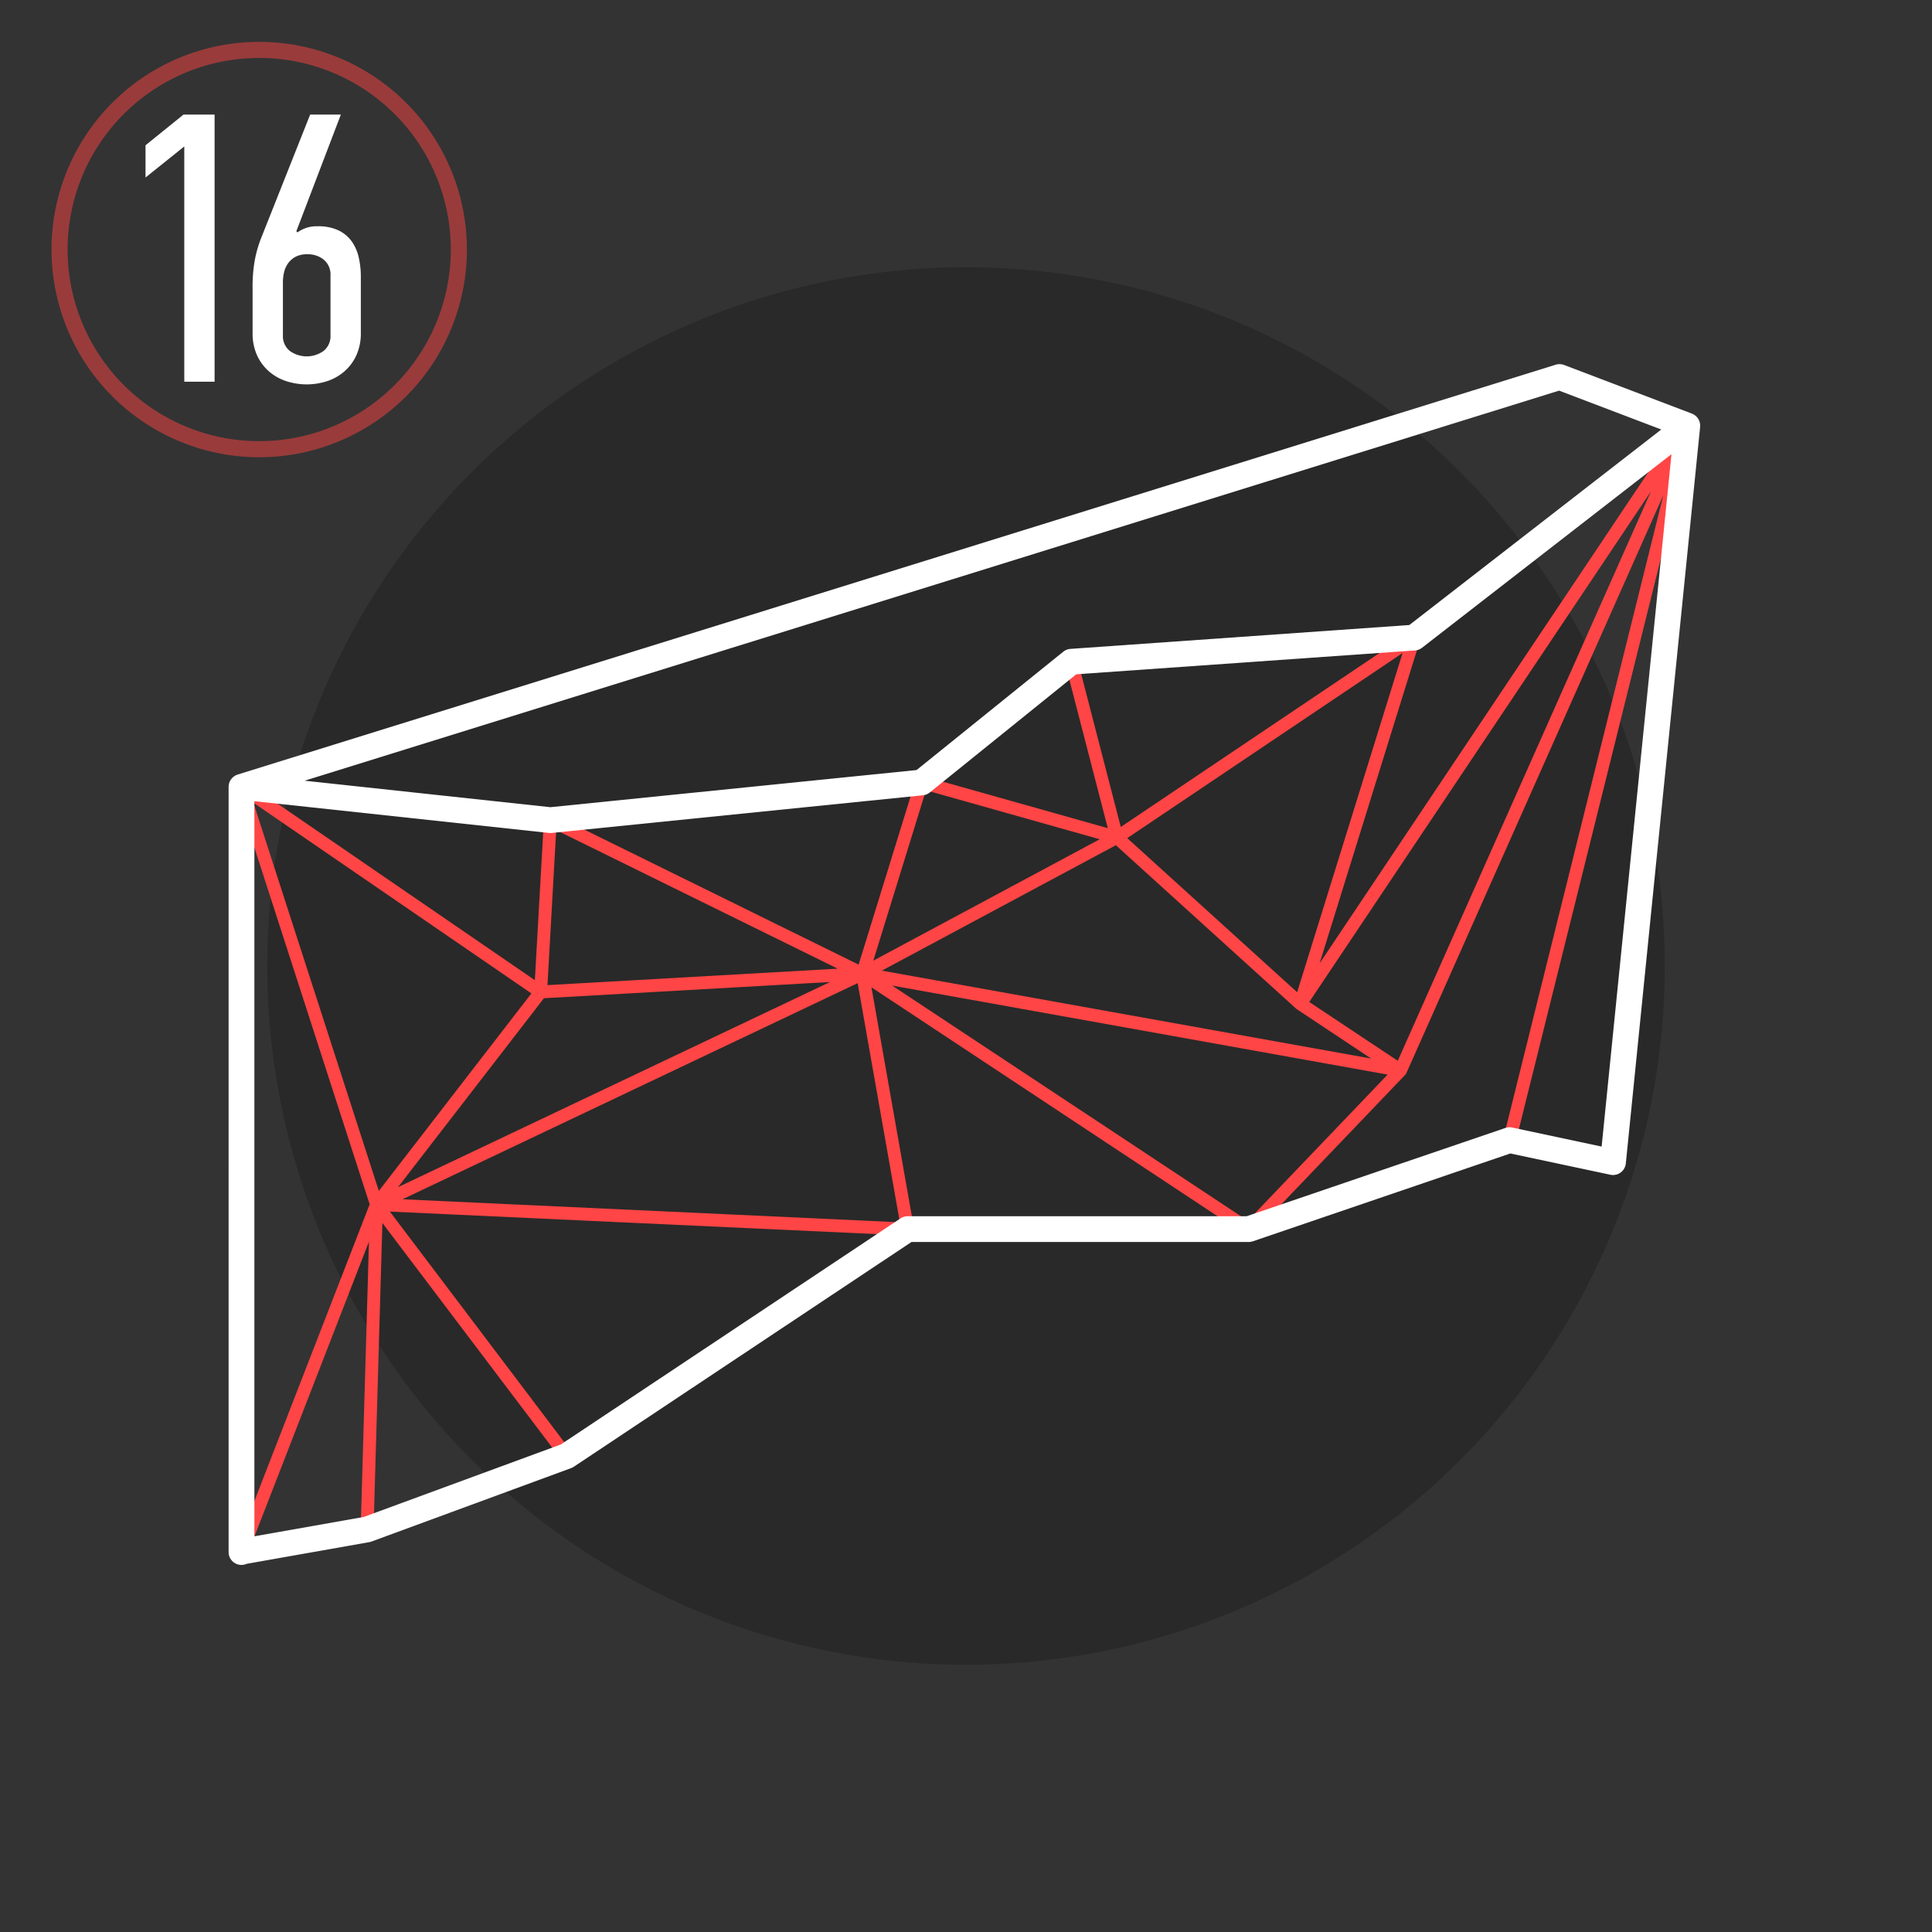
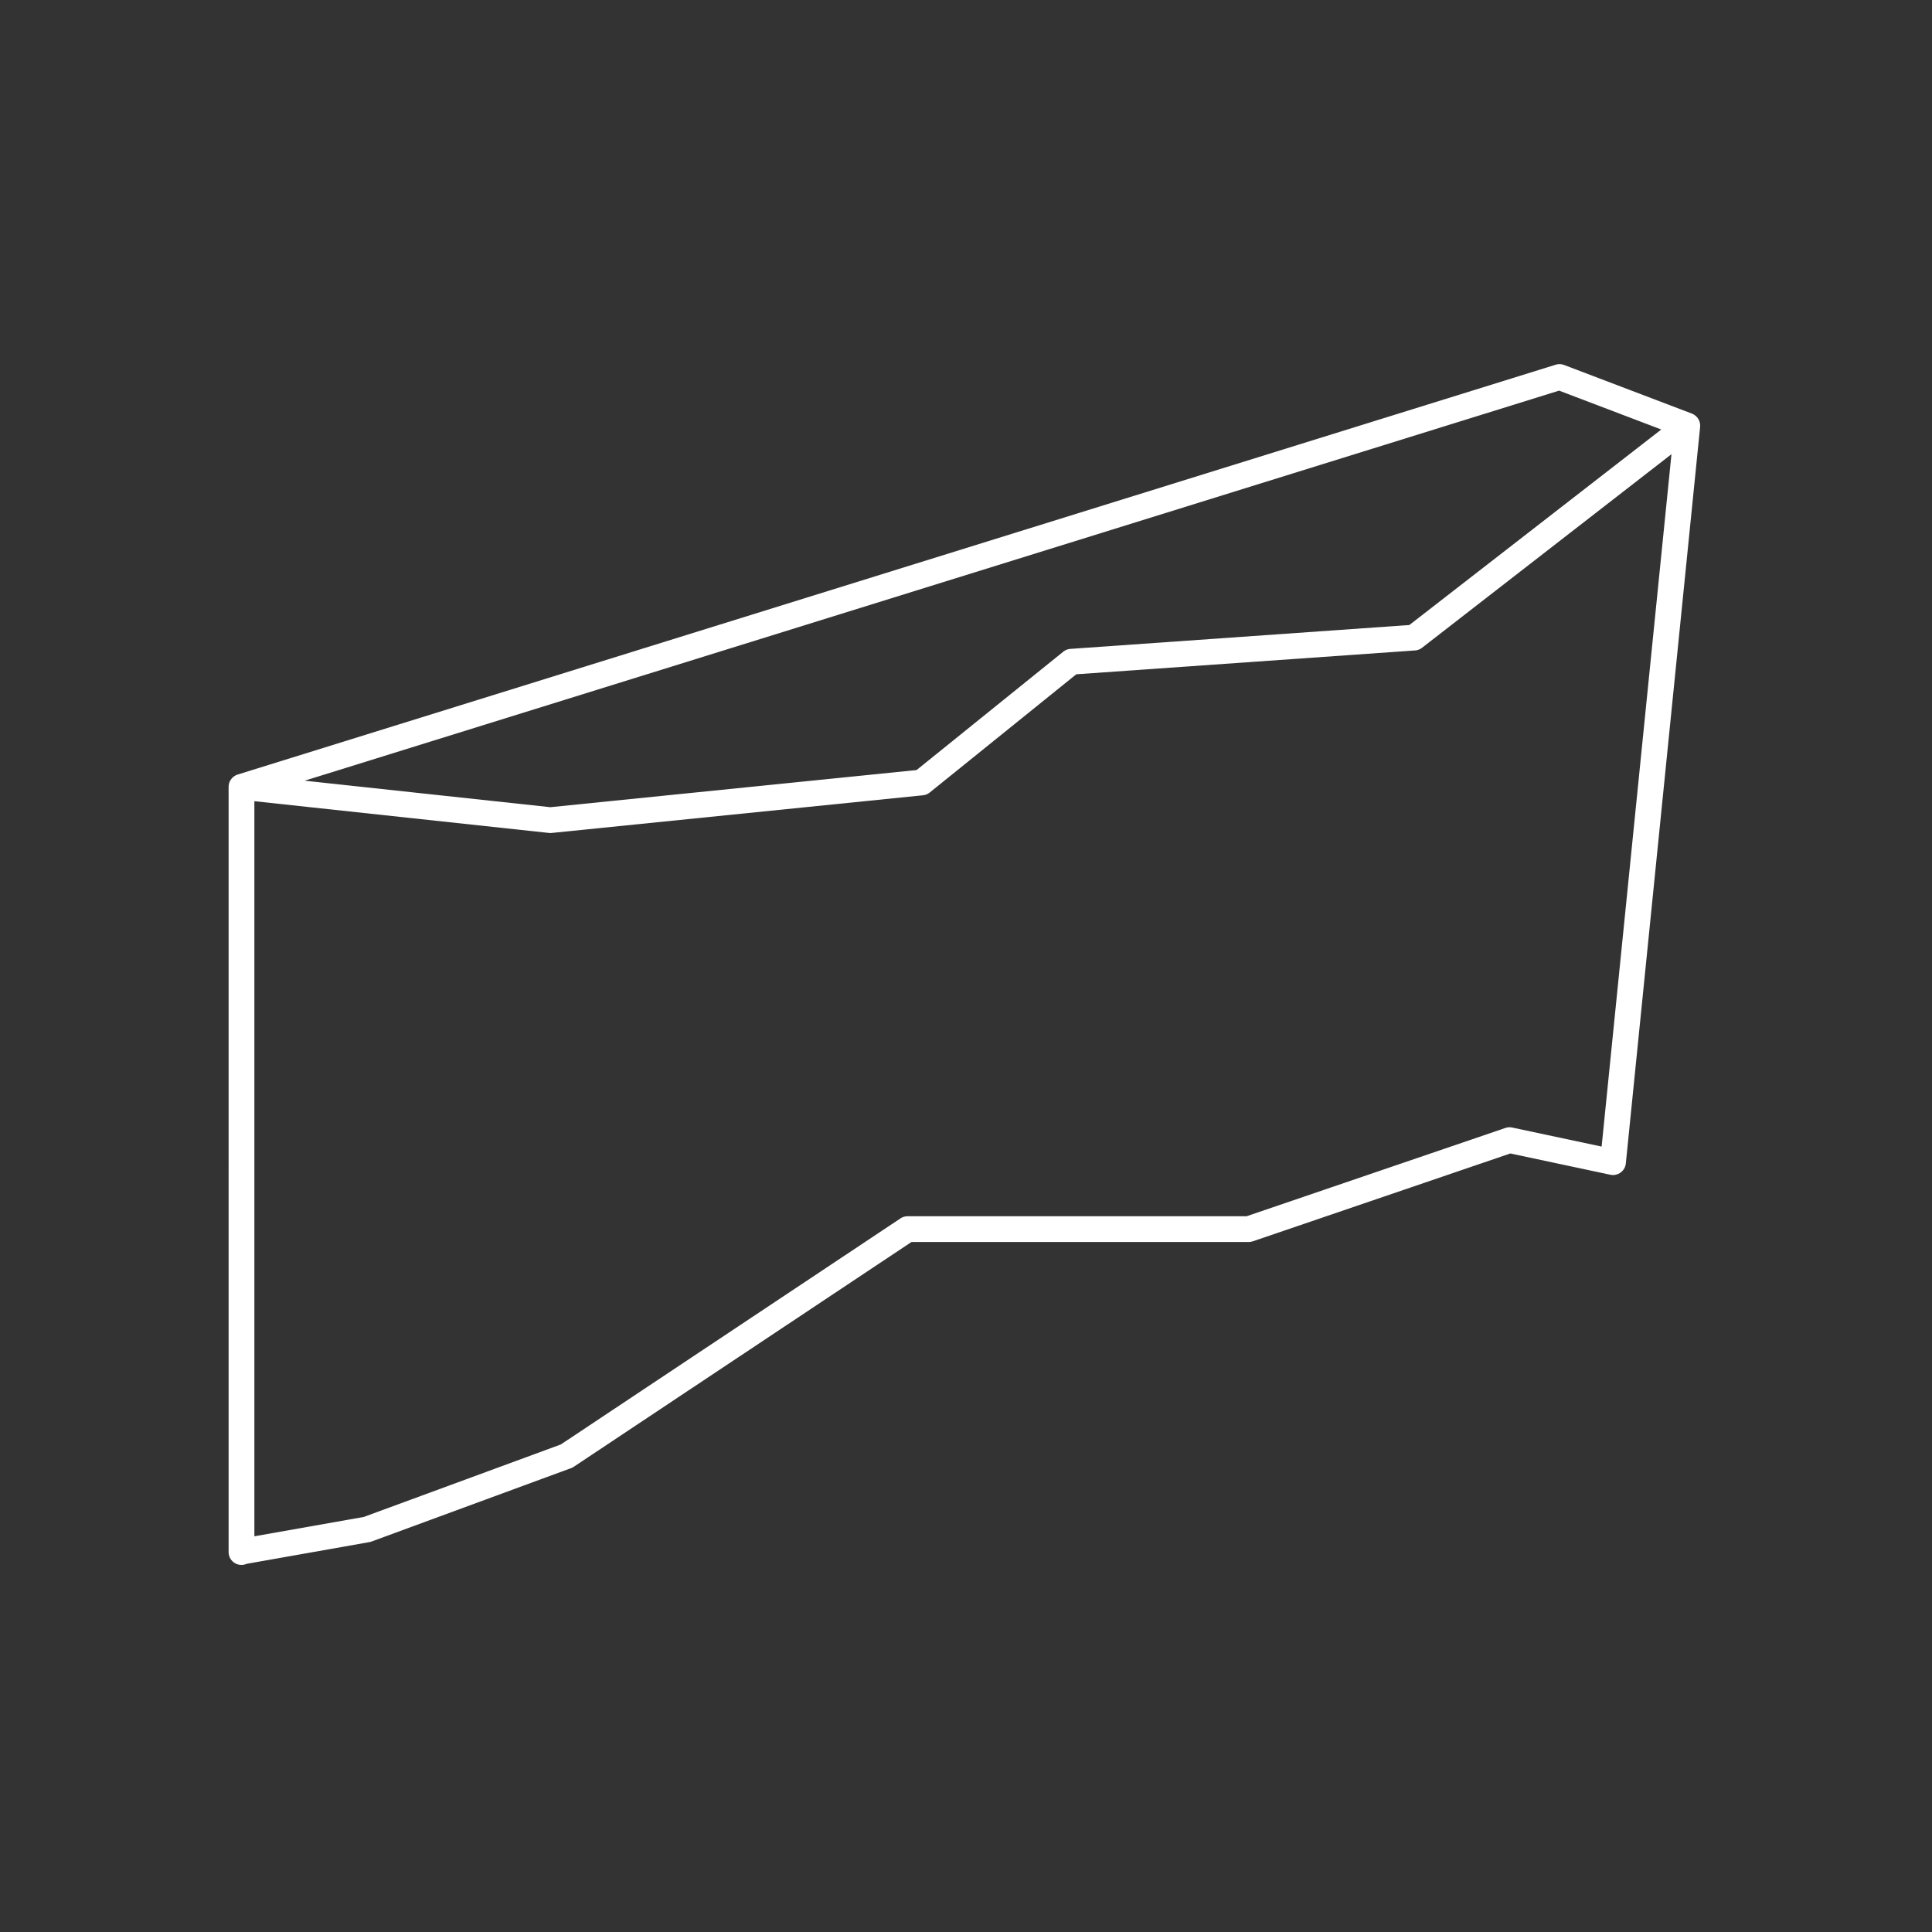
<svg xmlns="http://www.w3.org/2000/svg" id="_16" data-name="16" width="600" height="600" viewBox="0 0 600 600">
  <rect x="0" y="0" width="600" height="600" fill="#333333" stroke="none" />
  <defs>
    <style> .cls-1 { opacity: 0.2; } .cls-2, .cls-3 { fill: #ff4545; } .cls-2, .cls-3, .cls-4 { fill-rule: evenodd; } .cls-2 { opacity: 0.5; } .cls-4 { fill: #fff; } </style>
  </defs>
-   <circle class="cls-1" cx="300" cy="300" r="217" />
-   <path id="Ellipse_2_copy" data-name="Ellipse 2 copy" class="cls-2" d="M80.5,13A64.5,64.5,0,1,1,16,77.5,64.5,64.5,0,0,1,80.5,13Zm0,5A59.5,59.5,0,1,1,21,77.5,59.5,59.5,0,0,1,80.5,18Z" />
-   <path id="Color_Fill_1_copy_2" data-name="Color Fill 1 copy 2" class="cls-3" d="M526,132.175q0-.057,0-0.114c0-.056-0.006-0.111-0.013-0.166,0-.007,0-0.014,0-0.021s0-.021,0-0.032,0,0,0-.006c0-.017-0.008-0.034-0.012-0.051s-0.012-.057-0.018-0.086q-0.021-.086-0.048-0.168c-0.012-.039-0.023-0.077-0.037-0.115-0.008-.021-0.016-0.042-0.025-0.063s-0.008-.022-0.013-0.033c-0.02-.045-0.046-0.086-0.07-0.129s-0.04-.078-0.063-0.116c-0.011-.018-0.022-0.036-0.034-0.054s-0.049-.064-0.073-0.1l-0.057-.072c-0.024-.028-0.047-0.057-0.072-0.084-0.011-.011-0.019-0.024-0.03-0.035h0c-0.043-.043-0.093-0.079-0.14-0.119s-0.064-.06-0.1-0.086l-0.014-.011-0.042-.027-0.018-.015c-0.025-.016-0.052-0.025-0.078-0.041s-0.069-.043-0.106-0.063-0.045-.028-0.069-0.04-0.042-.015-0.062-0.024-0.046-.021-0.069-0.03c-0.006,0-.011-0.007-0.017-0.009l-39.686-15.095a2,2,0,0,0-1.305-.04L74.448,242.412c-0.019,0-.036.016-0.055,0.022-0.037.012-.071,0.031-0.108,0.045a2.034,2.034,0,0,0-.24.1c-0.045.025-.079,0.064-0.121,0.092s-0.083.035-.12,0.063-0.065.072-.1,0.1-0.093.059-.131,0.1-0.067.1-.1,0.142a1.736,1.736,0,0,0-.3.5,1.884,1.884,0,0,0-.091.259c-0.01.039-.033,0.073-0.04,0.114a2.021,2.021,0,0,0-.031.233c0,0.046,0,.093,0,0.139,0,0,0,.01,0,0.015s0,0.018,0,.027V482a2,2,0,0,0,2.992,1.736l38.363-6.786c0.008,0,.015,0,0.024-0.006,0.047-.009.09-0.025,0.136-0.037s0.122-.028.181-0.049l61.979-22.8c0.024-.009.044-0.024,0.068-0.034A2,2,0,0,0,177,453.9c0.032-.018.067-0.029,0.1-0.049l105.375-70.141H387.8a1.965,1.965,0,0,0,.577-0.1c0.023-.007.047,0,0.069-0.011l80.481-27.458,31.592,6.722a2,2,0,0,0,2.4-1.756l23.075-228.769c0-.022,0-0.044,0-0.066S526,132.208,526,132.175ZM467.122,352.528l-72.216,24.639L436.4,333.8c0.022-.023.035-0.053,0.056-0.077a2.012,2.012,0,0,0,.2-0.275c0.029-.049.06-0.095,0.084-0.146,0.013-.025.031-0.046,0.042-0.072l79.765-179.4ZM283.54,379.705l-12.9-73.074,110.5,73.074h-97.6Zm-107.1,69.769-55.358-73.207,154.59,7.154ZM331.555,208.982l12.477,48.208L290.5,242.105ZM168.926,310.01l88.855-5.038L123.61,368.681Zm97.429-4.681,13.1,74.263L125.01,372.444Zm80.187-42.841L402.463,313.2c0.029,0.027.06,0.053,0.091,0.079,0,0-.014,0,0,0,0.042,0.034.087,0.064,0.131,0.1l0.02,0.016,0.008,0c0.01,0.007.019,0.015,0.029,0.021l23.066,15.324-151.935-27.3Zm3.534-2.195,85.5-57.49L402.842,308.144Zm84.017,69.148L406.6,311.176,512.722,152.594Zm-24.277-30.264L440.9,199.171l74.579-57.881Zm-61.747-42.354L335.252,207.3l96.585-6.805Zm-6.544,3.816-70.308,37.693,16.349-52.9Zm-74.876,38.929-88.6-43.606L283.43,245.274Zm-6.493,1.262-90.132,5.111,2.711-48.137Zm-94.05,3.577L82.673,247.174l86.133,9.287Zm-1.08,4.109-47.371,61.33L78.706,249.3Zm7.737,142.72L116.09,472.082l2.664-92.269Zm104.3-145.155,153.872,27.646-43.432,45.389ZM484.253,119.158l35.712,13.583-81.539,63.283-105.853,7.458c-0.018,0-.033.01-0.051,0.012a1.941,1.941,0,0,0-.309.047c-0.055.014-.1,0.04-0.157,0.058s-0.082.029-.123,0.046a1.94,1.94,0,0,0-.458.266c-0.006,0-.012.006-0.017,0.01L285.439,241.05,170.915,252.665,84.8,243.38ZM77,257.026l37.8,116.983L77,471.33v-214.3ZM114.587,385.6l-2.532,87.693L78.2,479.282Zm384.577-27.115-27.926-5.942,47.982-192.89Z" />
  <path id="Color_Fill_1" data-name="Color Fill 1" class="cls-4" d="M527.994,131.967c0-.043-0.007-0.085-0.011-0.128-0.008-.1-0.031-0.206-0.048-0.309s-0.028-.215-0.055-0.32c-0.011-.046-0.024-0.09-0.038-0.136-0.029-.1-0.072-0.2-0.11-0.3s-0.068-.2-0.113-0.291q-0.03-.064-0.063-0.129c-0.047-.091-0.106-0.175-0.159-0.263s-0.119-.2-0.188-0.291c-0.017-.023-0.027-0.049-0.045-0.071s-0.023-.022-0.033-0.036c-0.059-.074-0.129-0.138-0.193-0.208-0.084-.092-0.167-0.183-0.26-0.268-0.033-.03-0.063-0.064-0.1-0.093-0.071-.06-0.152-0.106-0.227-0.161-0.1-.071-0.193-0.144-0.3-0.206-0.039-.024-0.074-0.053-0.114-0.075-0.091-.05-0.192-0.083-0.287-0.126-0.078-.036-0.146-0.083-0.227-0.114L485.74,113.346a4,4,0,0,0-2.609-.08L73.811,240.543a3.94,3.94,0,0,0-.654.273c-0.035.018-.065,0.041-0.1,0.06a4.016,4.016,0,0,0-.507.333c-0.049.038-.094,0.079-0.141,0.119a4.1,4.1,0,0,0-.384.374c-0.046.052-.092,0.1-0.136,0.158a4.014,4.014,0,0,0-.309.447c-0.032.052-.067,0.1-0.1,0.155a3.978,3.978,0,0,0-.287.662c-0.011.034-.016,0.071-0.026,0.107a4.023,4.023,0,0,0-.13.616c0,0.03-.015.057-0.018,0.087-0.005.051,0,.1,0,0.152-0.006.092-.022,0.183-0.022,0.276V482a3.989,3.989,0,0,0,5.606,3.658l38.1-6.738a4,4,0,0,0,.683-0.184l61.979-22.8a3.959,3.959,0,0,0,.836-0.424l104.871-69.8H387.8a3.979,3.979,0,0,0,.732-0.075c0.09-.017.174-0.044,0.261-0.066s0.2-.041.3-0.075l79.96-27.277,31.052,6.607a4,4,0,0,0,4.81-3.511l23.075-228.743c0.009-.081,0-0.158,0-0.239C527.988,132.215,528,132.091,527.994,131.967Zm-43.806-10.653,31.738,12.071-78.245,60.72-105.249,7.414a4,4,0,0,0-2.228.877l-45.558,36.752L170.921,250.681l-76.312-8.228ZM497.4,356.08l-27.768-5.908a4,4,0,0,0-2.122.126l-80.377,27.42H281.863a4,4,0,0,0-2.215.669L174.162,448.594l-61.2,22.511L79,477.111V248.817l91.483,9.862a3.836,3.836,0,0,0,.428.023c0.135,0,.27-0.007.4-0.02l115.324-11.7a3.992,3.992,0,0,0,2.106-.866l45.505-36.71L439.454,202a4.005,4.005,0,0,0,2.17-.829l77.467-60.117Z" />
-   <path id="Color_Fill_13" data-name="Color Fill 13" class="cls-4" d="M66.645,118.54V35.583H56.991l-11.8,9.535V55.131l12.038-9.654V118.54h9.416ZM92.031,71.817l13.826-36.234H96.322L80.947,74.32a37.72,37.72,0,0,0-1.788,6.317,46.685,46.685,0,0,0-.715,8.939V103.4a16.369,16.369,0,0,0,1.371,6.913,14.641,14.641,0,0,0,3.695,5.006,15.513,15.513,0,0,0,5.364,3.04,20.557,20.557,0,0,0,12.753,0,15.569,15.569,0,0,0,5.364-3.047,14.721,14.721,0,0,0,3.7-5.019,16.485,16.485,0,0,0,1.37-6.93V85.919a26.77,26.77,0,0,0-.655-5.973,13.764,13.764,0,0,0-2.205-5.019,10.841,10.841,0,0,0-4.112-3.4,14.766,14.766,0,0,0-6.5-1.255,9.934,9.934,0,0,0-6.2,1.907Zm10.608,32.3a5.921,5.921,0,0,1-2.086,4.827,9,9,0,0,1-10.607,0,5.918,5.918,0,0,1-2.086-4.827V87.669a13.758,13.758,0,0,1,.357-3.1,7.785,7.785,0,0,1,1.252-2.8,6.78,6.78,0,0,1,2.324-2.026,7.45,7.45,0,0,1,3.576-.775,7.807,7.807,0,0,1,5.244,1.728,6.006,6.006,0,0,1,2.026,4.827v18.594Z" />
</svg>